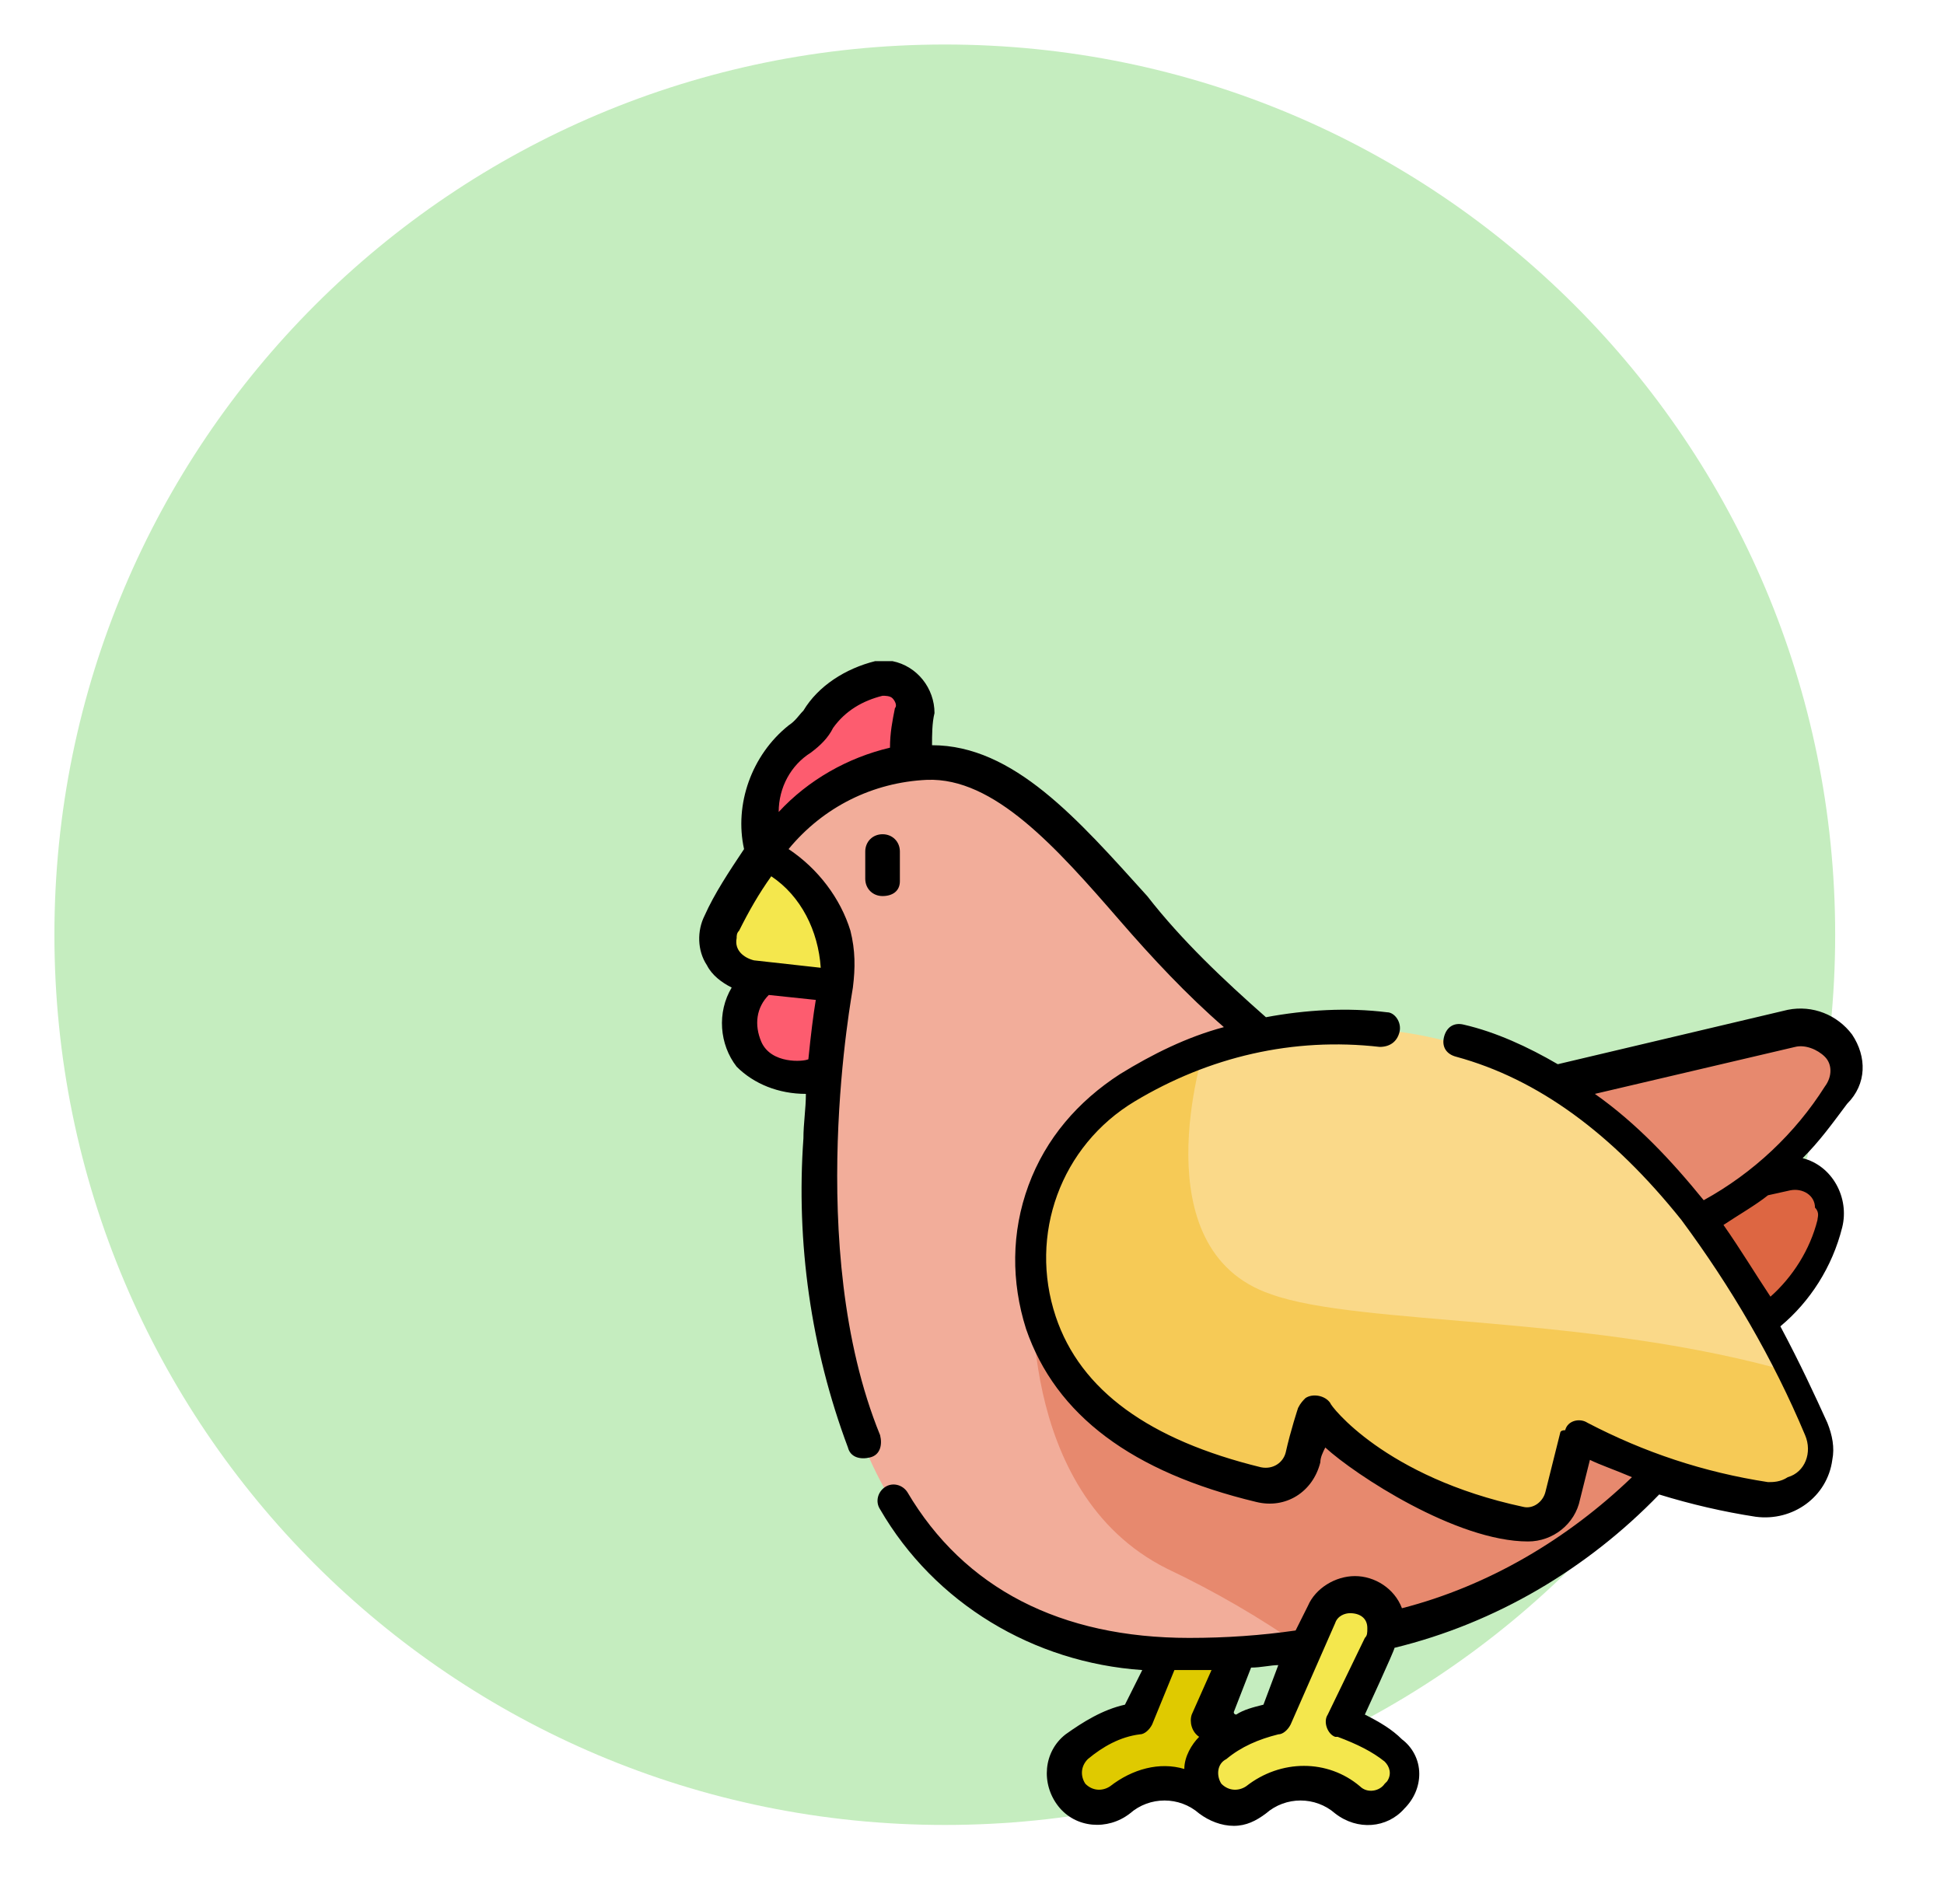
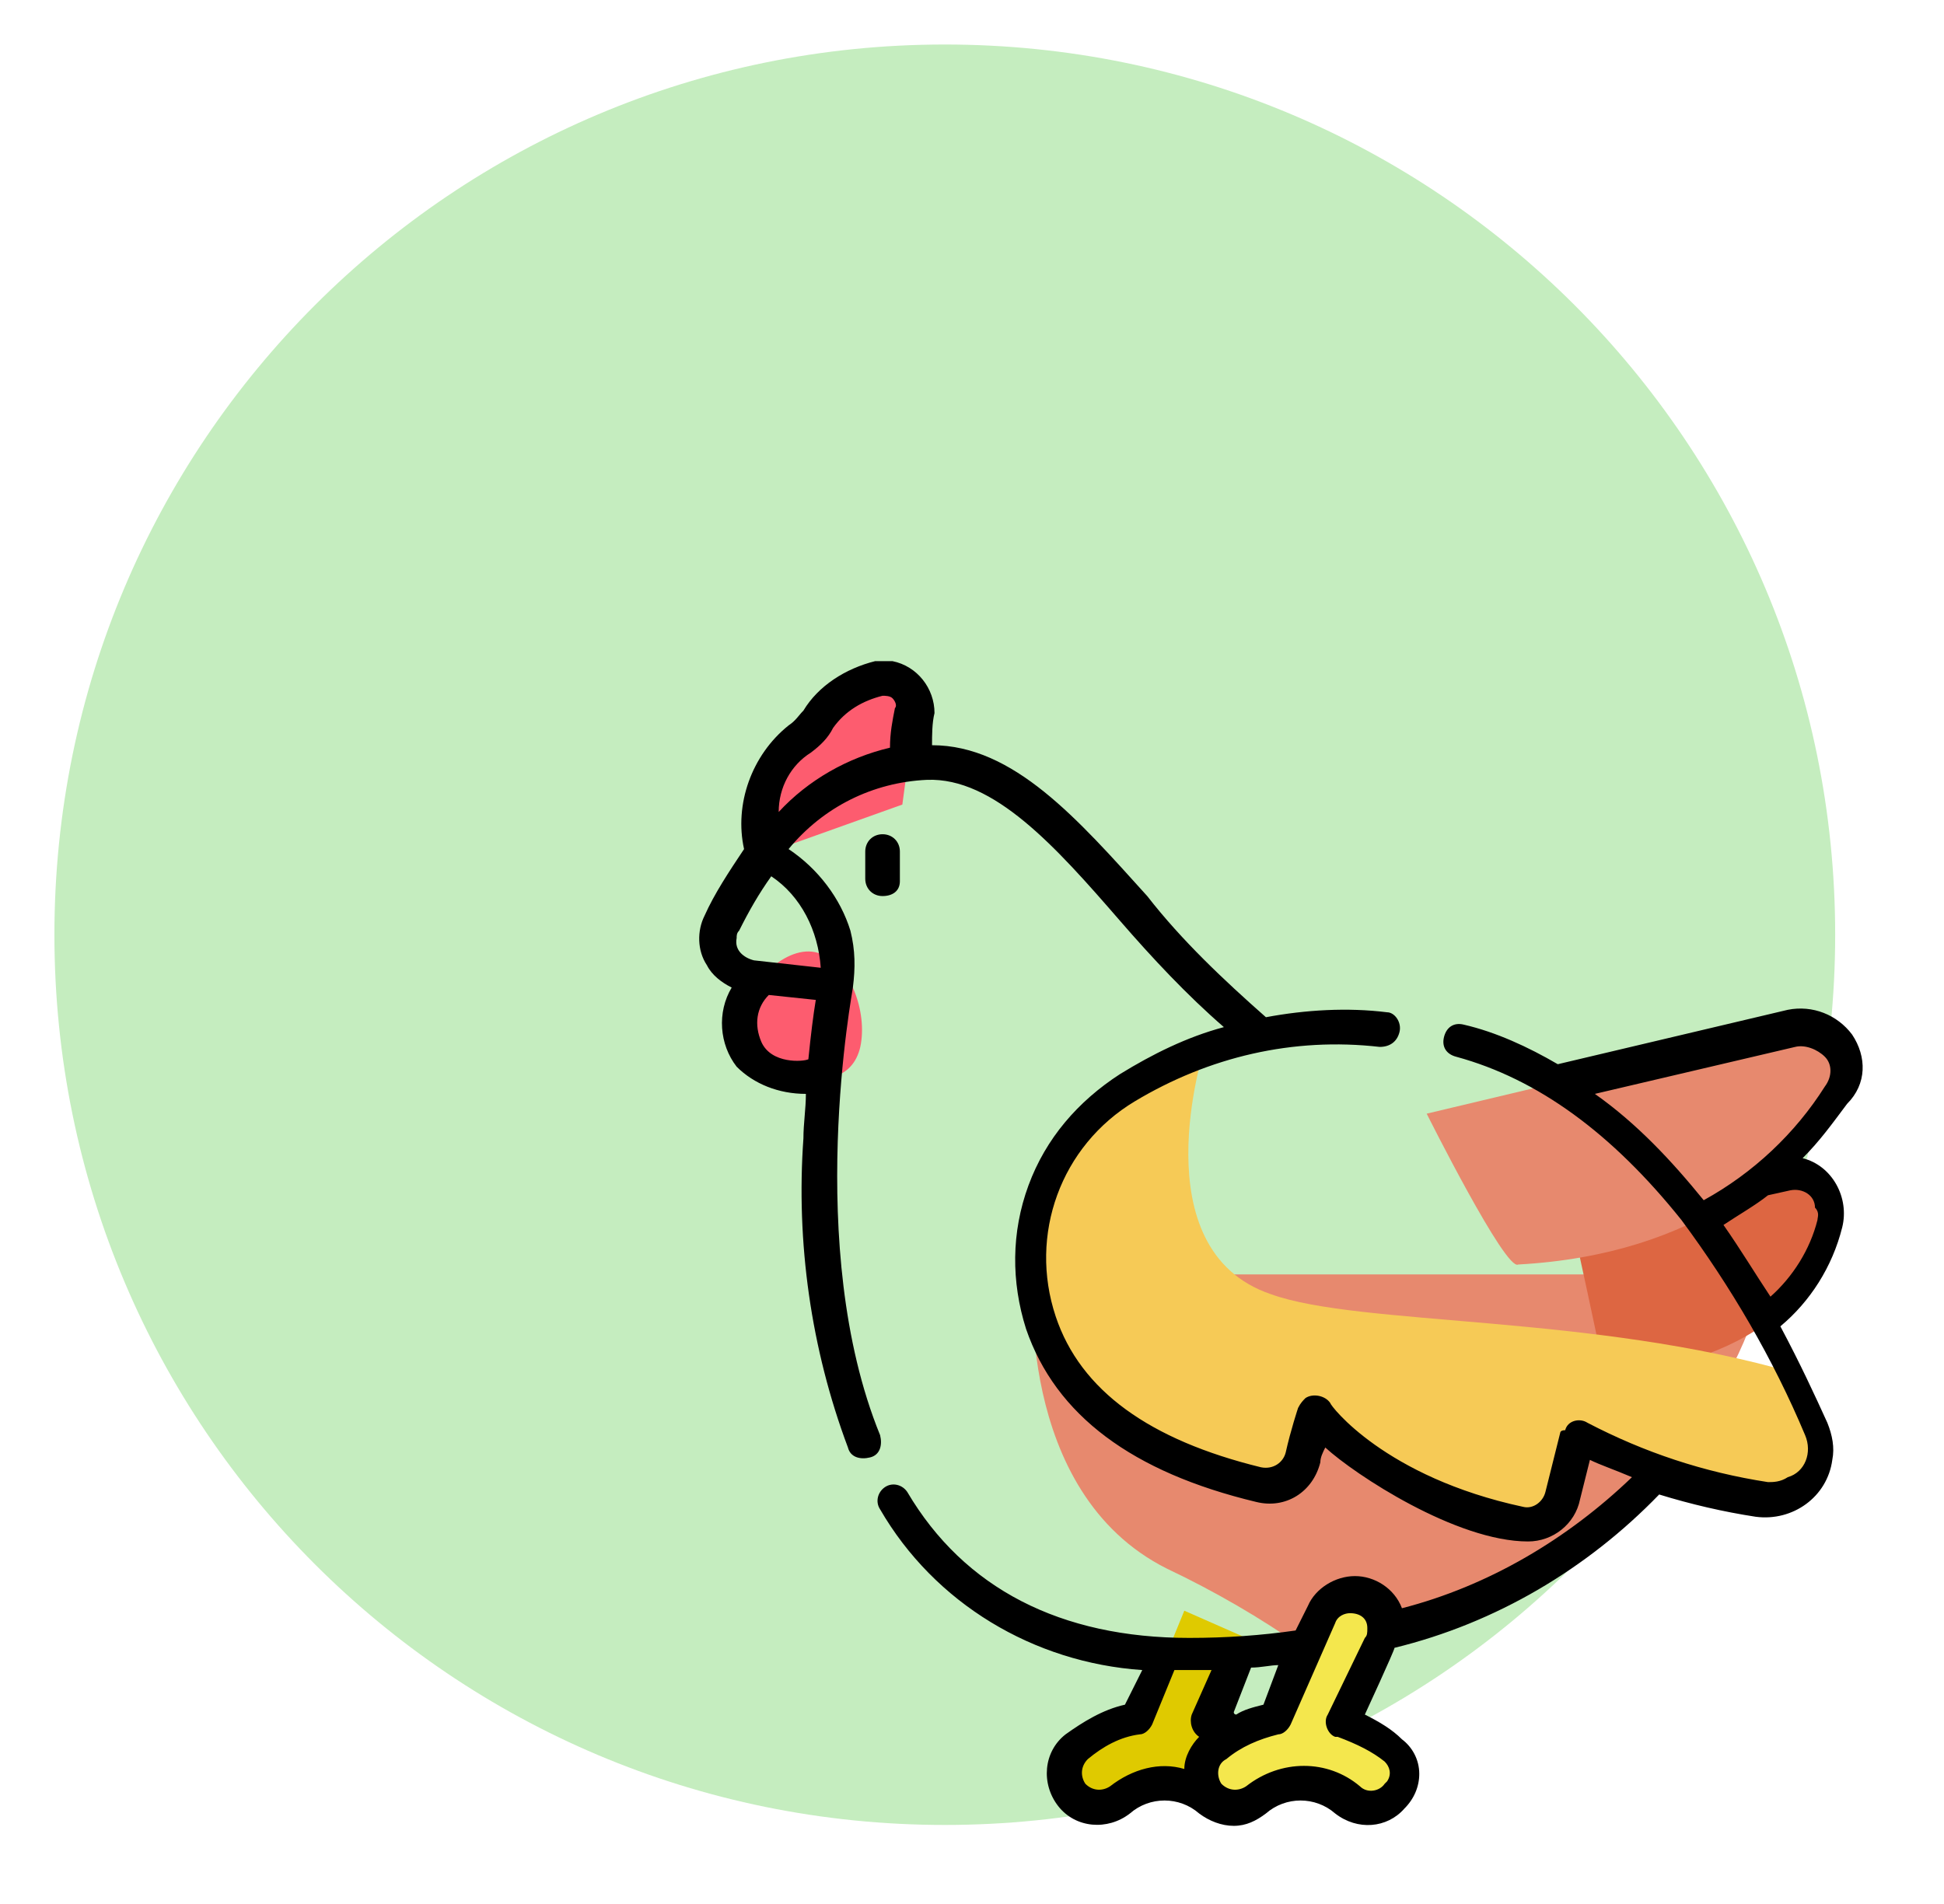
<svg xmlns="http://www.w3.org/2000/svg" version="1.1" id="Vrstva_1" x="0px" y="0px" viewBox="0 0 78.6 77" style="enable-background:new 0 0 78.6 77;" xml:space="preserve">
  <style type="text/css">
	.st0{fill:#C5EDBF;}
	.st1{fill:#FD5C6F;}
	.st2{fill:#DFCA00;}
	.st3{fill:#F2AD9A;}
	.st4{fill:#E7896E;}
	.st5{fill:#DD6642;}
	.st6{fill:#F4E74D;}
	.st7{fill:#FAD989;}
	.st8{fill:#F6CA56;}
</style>
  <g id="Group_22">
    <path id="Rectangle_17" class="st0" d="M38.2,1.8L38.2,1.8c19.9,0,36,16.1,36,36l0,0c0,19.9-16.1,36-36,36l0,0   c-19.9,0-36-16.1-36-36l0,0C2.2,17.9,18.3,1.8,38.2,1.8z" />
  </g>
  <g id="Group_9" transform="translate(26.084 24.936)">
    <path id="Path_33" class="st1" d="M8.7,17.4c-0.3,1.3-1.5,1.5-2.9,1.2s-2.3-1-2-2.4c0.3-1.3,1.9-3,3.2-2.6S9,16,8.7,17.4z" />
    <path id="Path_34" class="st1" d="M4.8,9.6c0,0-0.8-3,1.5-4.6C6.5,4.7,6.8,4.4,7,4.1c0.6-0.8,1.5-1.4,2.5-1.6   c0.6-0.2,1.2,0.2,1.4,0.8c0,0.2,0,0.3,0,0.5c-0.2,1.6-0.5,3.8-0.5,3.8L4.8,9.6z" />
    <path id="Path_35" class="st2" d="M24.7,45.7c-0.5-0.5-1.2-0.8-1.9-1l1.5-3.4l-2.5-1.1l-1.8,4.4c-0.9,0.2-1.7,0.6-2.4,1.2   c-0.6,0.5-0.7,1.4-0.2,1.9c0.5,0.6,1.4,0.7,1.9,0.2l0,0c1.1-0.9,2.6-0.9,3.7,0c0.6,0.5,1.4,0.4,1.9-0.2   C25.3,47.1,25.3,46.3,24.7,45.7C24.7,45.8,24.7,45.7,24.7,45.7z" />
-     <path id="Path_36" class="st3" d="M31.3,19.4l13.8,8c0,0-3.4,14.6-23.1,14.6s-14.3-27-14.3-27l-3.5-0.4c-0.8-0.1-1.4-0.8-1.3-1.6   c0-0.2,0.1-0.3,0.1-0.5C4.2,9.9,6.8,6,11.4,5.9C17.9,5.7,22.1,19.3,31.3,19.4z" />
    <path id="Path_37" class="st4" d="M45.1,27.4l-1.4-0.8H15.7c0,0-0.8,8.8,5.4,11.9c1.9,0.9,3.8,2,5.5,3.2   C42.3,39.6,45.1,27.4,45.1,27.4z" />
    <path id="Path_38" class="st5" d="M37.4,24.1l8.9-1.5c0.9-0.1,1.7,0.4,1.8,1.3c0,0.2,0,0.5,0,0.7c-0.6,2.3-2.7,5.5-9.3,6.1   C38.8,30.5,37.4,24.1,37.4,24.1z" />
    <path id="Path_39" class="st4" d="M31.6,20.1l14.7-3.5c1-0.2,1.9,0.4,2.2,1.3c0.1,0.5,0,1-0.2,1.4c-1.9,2.9-5.7,6.5-13,6.9   C34.8,26.5,31.6,20.1,31.6,20.1z" />
    <path id="Path_40" class="st6" d="M30.3,45.8c-0.6-0.5-1.2-0.9-2-1.1l1.4-3.1c0.4-0.7,0.1-1.5-0.5-1.9c-0.7-0.4-1.5-0.1-1.9,0.5   c0,0.1-0.1,0.1-0.1,0.2l-1.8,4.1c-0.9,0.2-1.7,0.6-2.4,1.1c-0.6,0.5-0.7,1.3-0.3,2c0.5,0.6,1.3,0.7,1.9,0.2c0,0,0,0,0,0   c1.1-0.9,2.6-0.9,3.7,0c0.6,0.5,1.4,0.4,1.9-0.2C30.9,47.2,30.9,46.4,30.3,45.8C30.4,45.9,30.4,45.8,30.3,45.8z" />
-     <path id="Path_41" class="st7" d="M16.1,28.5c0.9,2.6,3.2,5.2,8.8,6.6c0.8,0.2,1.6-0.3,1.8-1.1c0.2-0.8,0.5-1.7,0.5-1.7   s2.3,3.2,8.2,4.4c0.8,0.2,1.6-0.3,1.7-1.1l0.6-2.4c2.4,1.2,4.9,2.1,7.6,2.5c1.1,0.2,2.1-0.6,2.3-1.7c0.1-0.4,0-0.7-0.1-1.1   c-2-4.7-6.7-13.6-14.6-15.6c-4.5-1.3-9.3-0.7-13.3,1.8C16.3,21,14.9,24.9,16.1,28.5z" />
-     <path id="Path_42" class="st6" d="M4.8,9.6c-0.7,0.9-1.3,1.8-1.7,2.8c-0.4,0.7,0,1.6,0.7,2c0.1,0.1,0.3,0.1,0.5,0.1l3.5,0.4   C8,12.7,6.8,10.5,4.8,9.6z" />
    <path id="Path_43" class="st8" d="M37.1,35.6l0.6-2.4c2.4,1.2,4.9,2.1,7.6,2.5c1.1,0.2,2.1-0.6,2.3-1.7c0.1-0.4,0-0.7-0.1-1.1   c-0.3-0.7-0.6-1.5-1-2.3c-8.2-2.4-17.6-1.9-21.2-3.2c-5.3-1.8-2.7-9.9-2.7-9.9c-1,0.4-2,0.9-3,1.5c-3.2,2-4.6,5.9-3.5,9.5   c0.9,2.6,3.2,5.2,8.8,6.6c0.8,0.2,1.6-0.3,1.8-1.1c0.2-0.8,0.5-1.7,0.5-1.7s2.3,3.2,8.2,4.4C36.1,36.9,36.9,36.4,37.1,35.6z" />
    <path id="Path_44" d="M10.3,10.7V9.5c0-0.4-0.3-0.7-0.7-0.7S8.9,9.1,8.9,9.5v1.1c0,0.4,0.3,0.7,0.7,0.7S10.3,11.1,10.3,10.7z" />
    <path id="Path_45" d="M48.8,16.9c-0.6-0.8-1.6-1.2-2.6-1l-9.3,2.2c-1.2-0.7-2.5-1.3-3.8-1.6c-0.4-0.1-0.7,0.1-0.8,0.5   c-0.1,0.4,0.1,0.7,0.5,0.8c3.3,0.9,6.3,3.1,9.1,6.6c2,2.7,3.7,5.6,5,8.7c0.3,0.7,0,1.5-0.7,1.7C45.9,35,45.6,35,45.4,35   c-2.6-0.4-5-1.2-7.3-2.4c-0.3-0.2-0.8-0.1-0.9,0.3C37,32.9,37,33,37,33l-0.6,2.4c-0.1,0.4-0.5,0.7-0.9,0.6   c-5.6-1.2-7.8-4.1-7.8-4.2c-0.2-0.3-0.7-0.4-1-0.2c-0.1,0.1-0.2,0.2-0.3,0.4c0,0-0.3,0.9-0.5,1.8c-0.1,0.4-0.5,0.7-1,0.6   c-4.5-1.1-7.3-3.1-8.3-6.1c-1.1-3.3,0.2-6.9,3.2-8.7c3-1.8,6.4-2.6,9.9-2.2c0.4,0,0.7-0.2,0.8-0.6S30.3,16,30,16l0,0   c-1.6-0.2-3.3-0.1-4.9,0.2c-1.7-1.5-3.4-3.1-4.8-4.9c-2.8-3.1-5.4-6.1-8.7-6.1c0-0.4,0-0.9,0.1-1.3C11.7,2.9,11,2,10,1.8   c-0.2,0-0.5,0-0.7,0C8.1,2.1,7,2.8,6.4,3.8C6.2,4,6.1,4.2,5.8,4.4c-1.5,1.2-2.2,3.2-1.8,5c-0.6,0.9-1.2,1.8-1.6,2.7   c-0.3,0.6-0.3,1.4,0.1,2c0.2,0.4,0.6,0.7,1,0.9c-0.6,1-0.5,2.3,0.2,3.2c0.7,0.7,1.7,1.1,2.8,1.1c0,0.6-0.1,1.2-0.1,1.8   c-0.3,4.2,0.3,8.5,1.8,12.5C8.3,34,8.7,34.1,9.1,34c0.4-0.1,0.5-0.5,0.4-0.9c0,0,0,0,0,0c-3.1-7.6-1.1-18-1.1-18.1l0,0   c0.1-0.8,0.1-1.5-0.1-2.3C7.9,11.4,7,10.2,5.8,9.4c1.4-1.7,3.4-2.7,5.6-2.8c2.7-0.1,5.2,2.7,7.8,5.7c1.3,1.5,2.7,3,4.2,4.3   c-1.5,0.4-2.9,1.1-4.2,1.9c-1.7,1.1-3,2.6-3.7,4.5c-0.7,1.9-0.7,3.9-0.1,5.8c1.2,3.5,4.3,5.8,9.3,7c1.2,0.3,2.3-0.4,2.6-1.6   c0-0.2,0.1-0.4,0.2-0.6c1.2,1.1,5.3,3.8,8.2,3.8c1,0,1.9-0.7,2.1-1.7l0.4-1.6c0.4,0.2,1,0.4,1.7,0.7c-2.6,2.5-5.8,4.4-9.3,5.3   c-0.3-0.8-1.1-1.3-1.9-1.3c-0.8,0-1.6,0.5-1.9,1.2L26.3,41c-1.4,0.2-2.8,0.3-4.3,0.3c-5.2,0-9.1-2-11.4-5.9   c-0.2-0.3-0.6-0.4-0.9-0.2s-0.4,0.6-0.2,0.9l0,0c2.2,3.8,6.2,6.2,10.6,6.5L19.4,44c-0.9,0.2-1.7,0.7-2.4,1.2c-0.9,0.7-1,2-0.3,2.9   c0.7,0.9,2,1,2.9,0.3l0,0c0.8-0.7,2-0.7,2.8,0c0.4,0.3,0.9,0.5,1.4,0.5c0.5,0,0.9-0.2,1.3-0.5c0.8-0.7,2-0.7,2.8,0   c0.9,0.7,2.1,0.6,2.8-0.2c0.4-0.4,0.6-0.9,0.6-1.4c0-0.6-0.3-1.1-0.7-1.4c-0.4-0.4-0.9-0.7-1.5-1c0,0,1.2-2.6,1.2-2.7   c4.1-1,7.8-3.2,10.7-6.2c1.3,0.4,2.6,0.7,3.9,0.9c1.5,0.2,2.9-0.8,3.1-2.3c0.1-0.5,0-1-0.2-1.5c-0.5-1.1-1.1-2.4-1.9-3.9   c1.2-1,2.1-2.4,2.5-4c0.3-1.2-0.4-2.5-1.6-2.8c0,0,0,0,0,0c0.7-0.7,1.2-1.4,1.8-2.2C49.4,18.9,49.4,17.8,48.8,16.9z M4.7,17.2   c-0.3-0.7-0.2-1.4,0.3-1.9l1.9,0.2c-0.1,0.6-0.2,1.4-0.3,2.4C6.4,18,5.1,18.1,4.7,17.2L4.7,17.2z M7.1,14.2l-2.7-0.3   c-0.4-0.1-0.8-0.4-0.7-0.9c0-0.1,0-0.2,0.1-0.3c0.4-0.8,0.8-1.5,1.3-2.2C6.3,11.3,7,12.7,7.1,14.2z M5.4,7.9C5.4,6.9,5.9,6,6.7,5.5   c0.4-0.3,0.7-0.6,0.9-1c0.5-0.7,1.2-1.1,2-1.3c0.1,0,0.3,0,0.4,0.1c0.1,0.1,0.2,0.3,0.1,0.4c-0.1,0.5-0.2,1-0.2,1.6   C8.2,5.7,6.6,6.6,5.4,7.9z M23.9,44.4c0,0-0.1,0-0.1-0.1l0.7-1.8c0.4,0,0.8-0.1,1.1-0.1L25,44C24.6,44.1,24.2,44.2,23.9,44.4z    M18.8,47.3c-0.3,0.2-0.7,0.2-1-0.1c0,0,0,0,0,0c-0.2-0.3-0.2-0.7,0.1-1c0.6-0.5,1.3-0.9,2.1-1c0.2,0,0.4-0.2,0.5-0.4l0.9-2.2   c0.2,0,1.2,0,1.5,0l-0.8,1.8c-0.1,0.3,0,0.7,0.3,0.9c-0.3,0.3-0.6,0.8-0.6,1.3C20.8,46.3,19.7,46.6,18.8,47.3z M29.9,46.3   c0.2,0.2,0.3,0.5,0.1,0.8c0,0-0.1,0.1-0.1,0.1c-0.2,0.3-0.7,0.4-1,0.1c-1.3-1.1-3.2-1.1-4.6,0c-0.3,0.2-0.7,0.2-1-0.1c0,0,0,0,0,0   c-0.2-0.3-0.2-0.8,0.2-1c0.6-0.5,1.3-0.8,2.1-1c0.2,0,0.4-0.2,0.5-0.4l1.8-4.1c0.1-0.3,0.4-0.4,0.6-0.4c0.4,0,0.7,0.2,0.7,0.6   c0,0.2,0,0.3-0.1,0.4l-1.5,3.1c-0.2,0.3,0,0.8,0.3,0.9c0,0,0.1,0,0.1,0C28.8,45.6,29.4,45.9,29.9,46.3z M47.4,24.4   c-0.3,1.2-1,2.3-1.9,3.1c-0.6-0.9-1.2-1.9-1.9-2.9c0.6-0.4,1.3-0.8,1.8-1.2l0.9-0.2c0.5-0.1,1,0.2,1,0.7   C47.5,24.1,47.4,24.3,47.4,24.4L47.4,24.4z M47.7,19c-1.2,1.9-2.9,3.5-4.9,4.6c-1.3-1.6-2.7-3.1-4.4-4.3l8.1-1.9   c0.4-0.1,0.9,0.1,1.2,0.4C48,18.1,48,18.6,47.7,19L47.7,19z" />
  </g>
</svg>